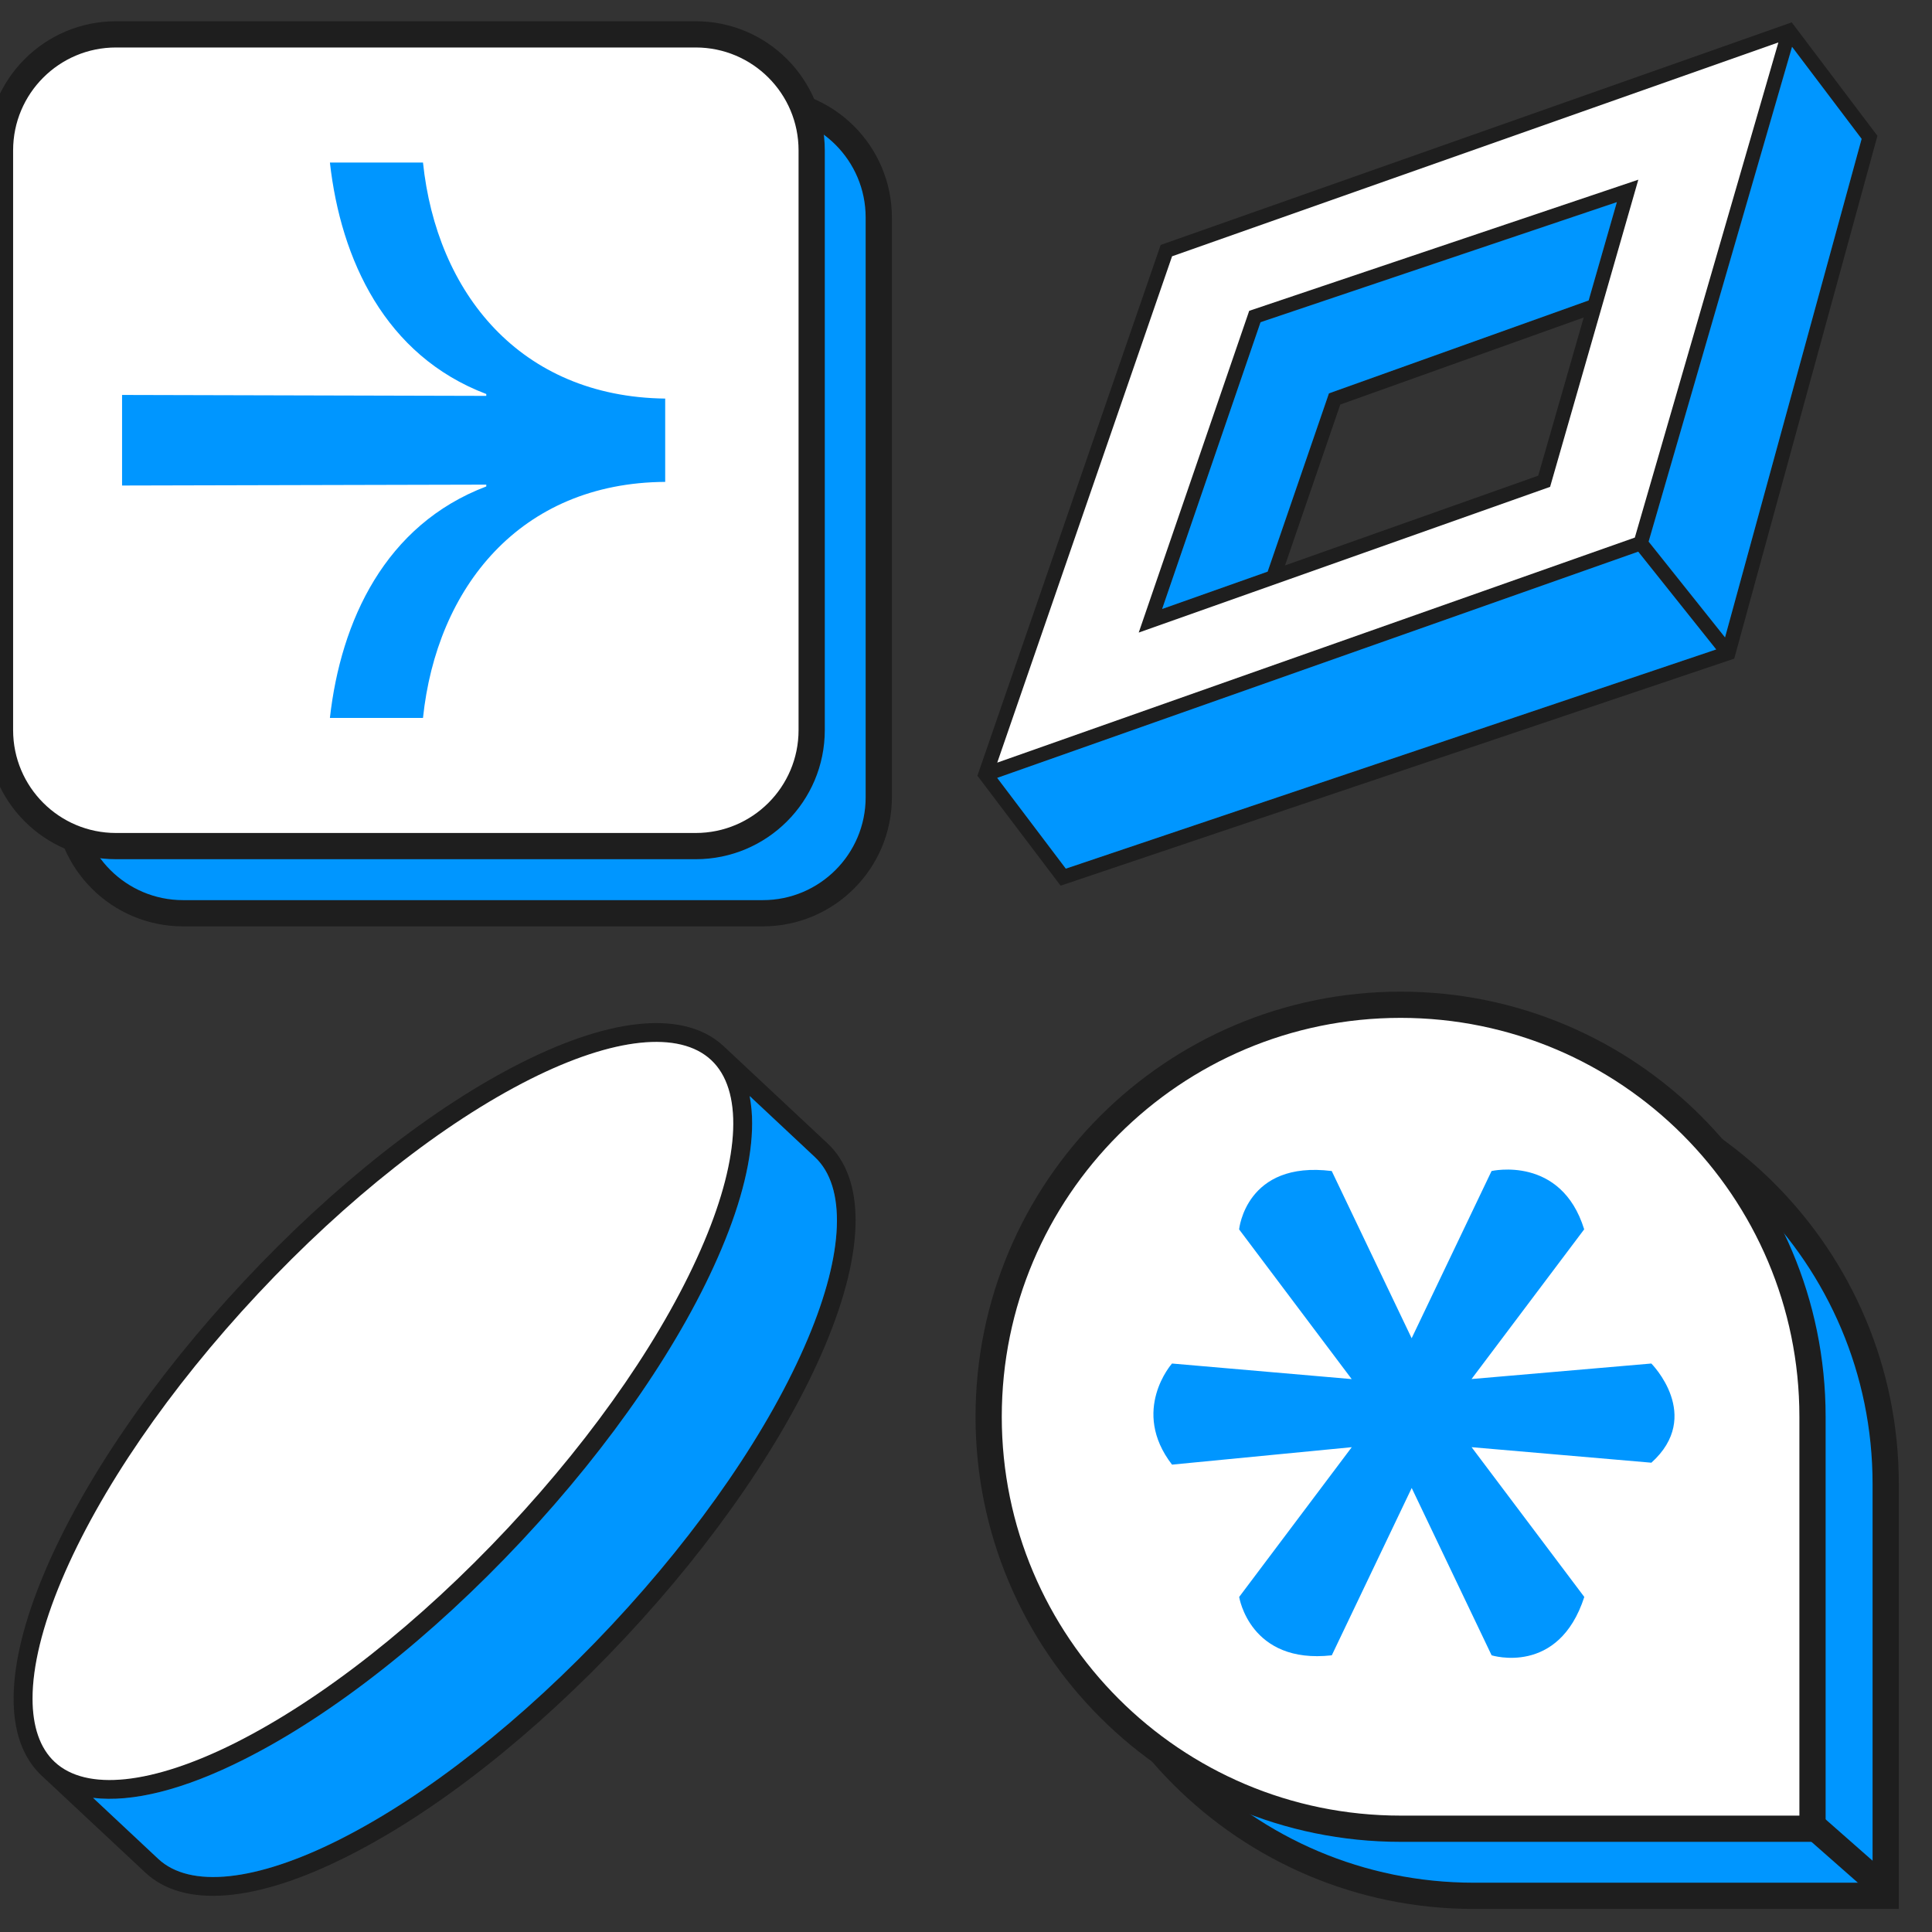
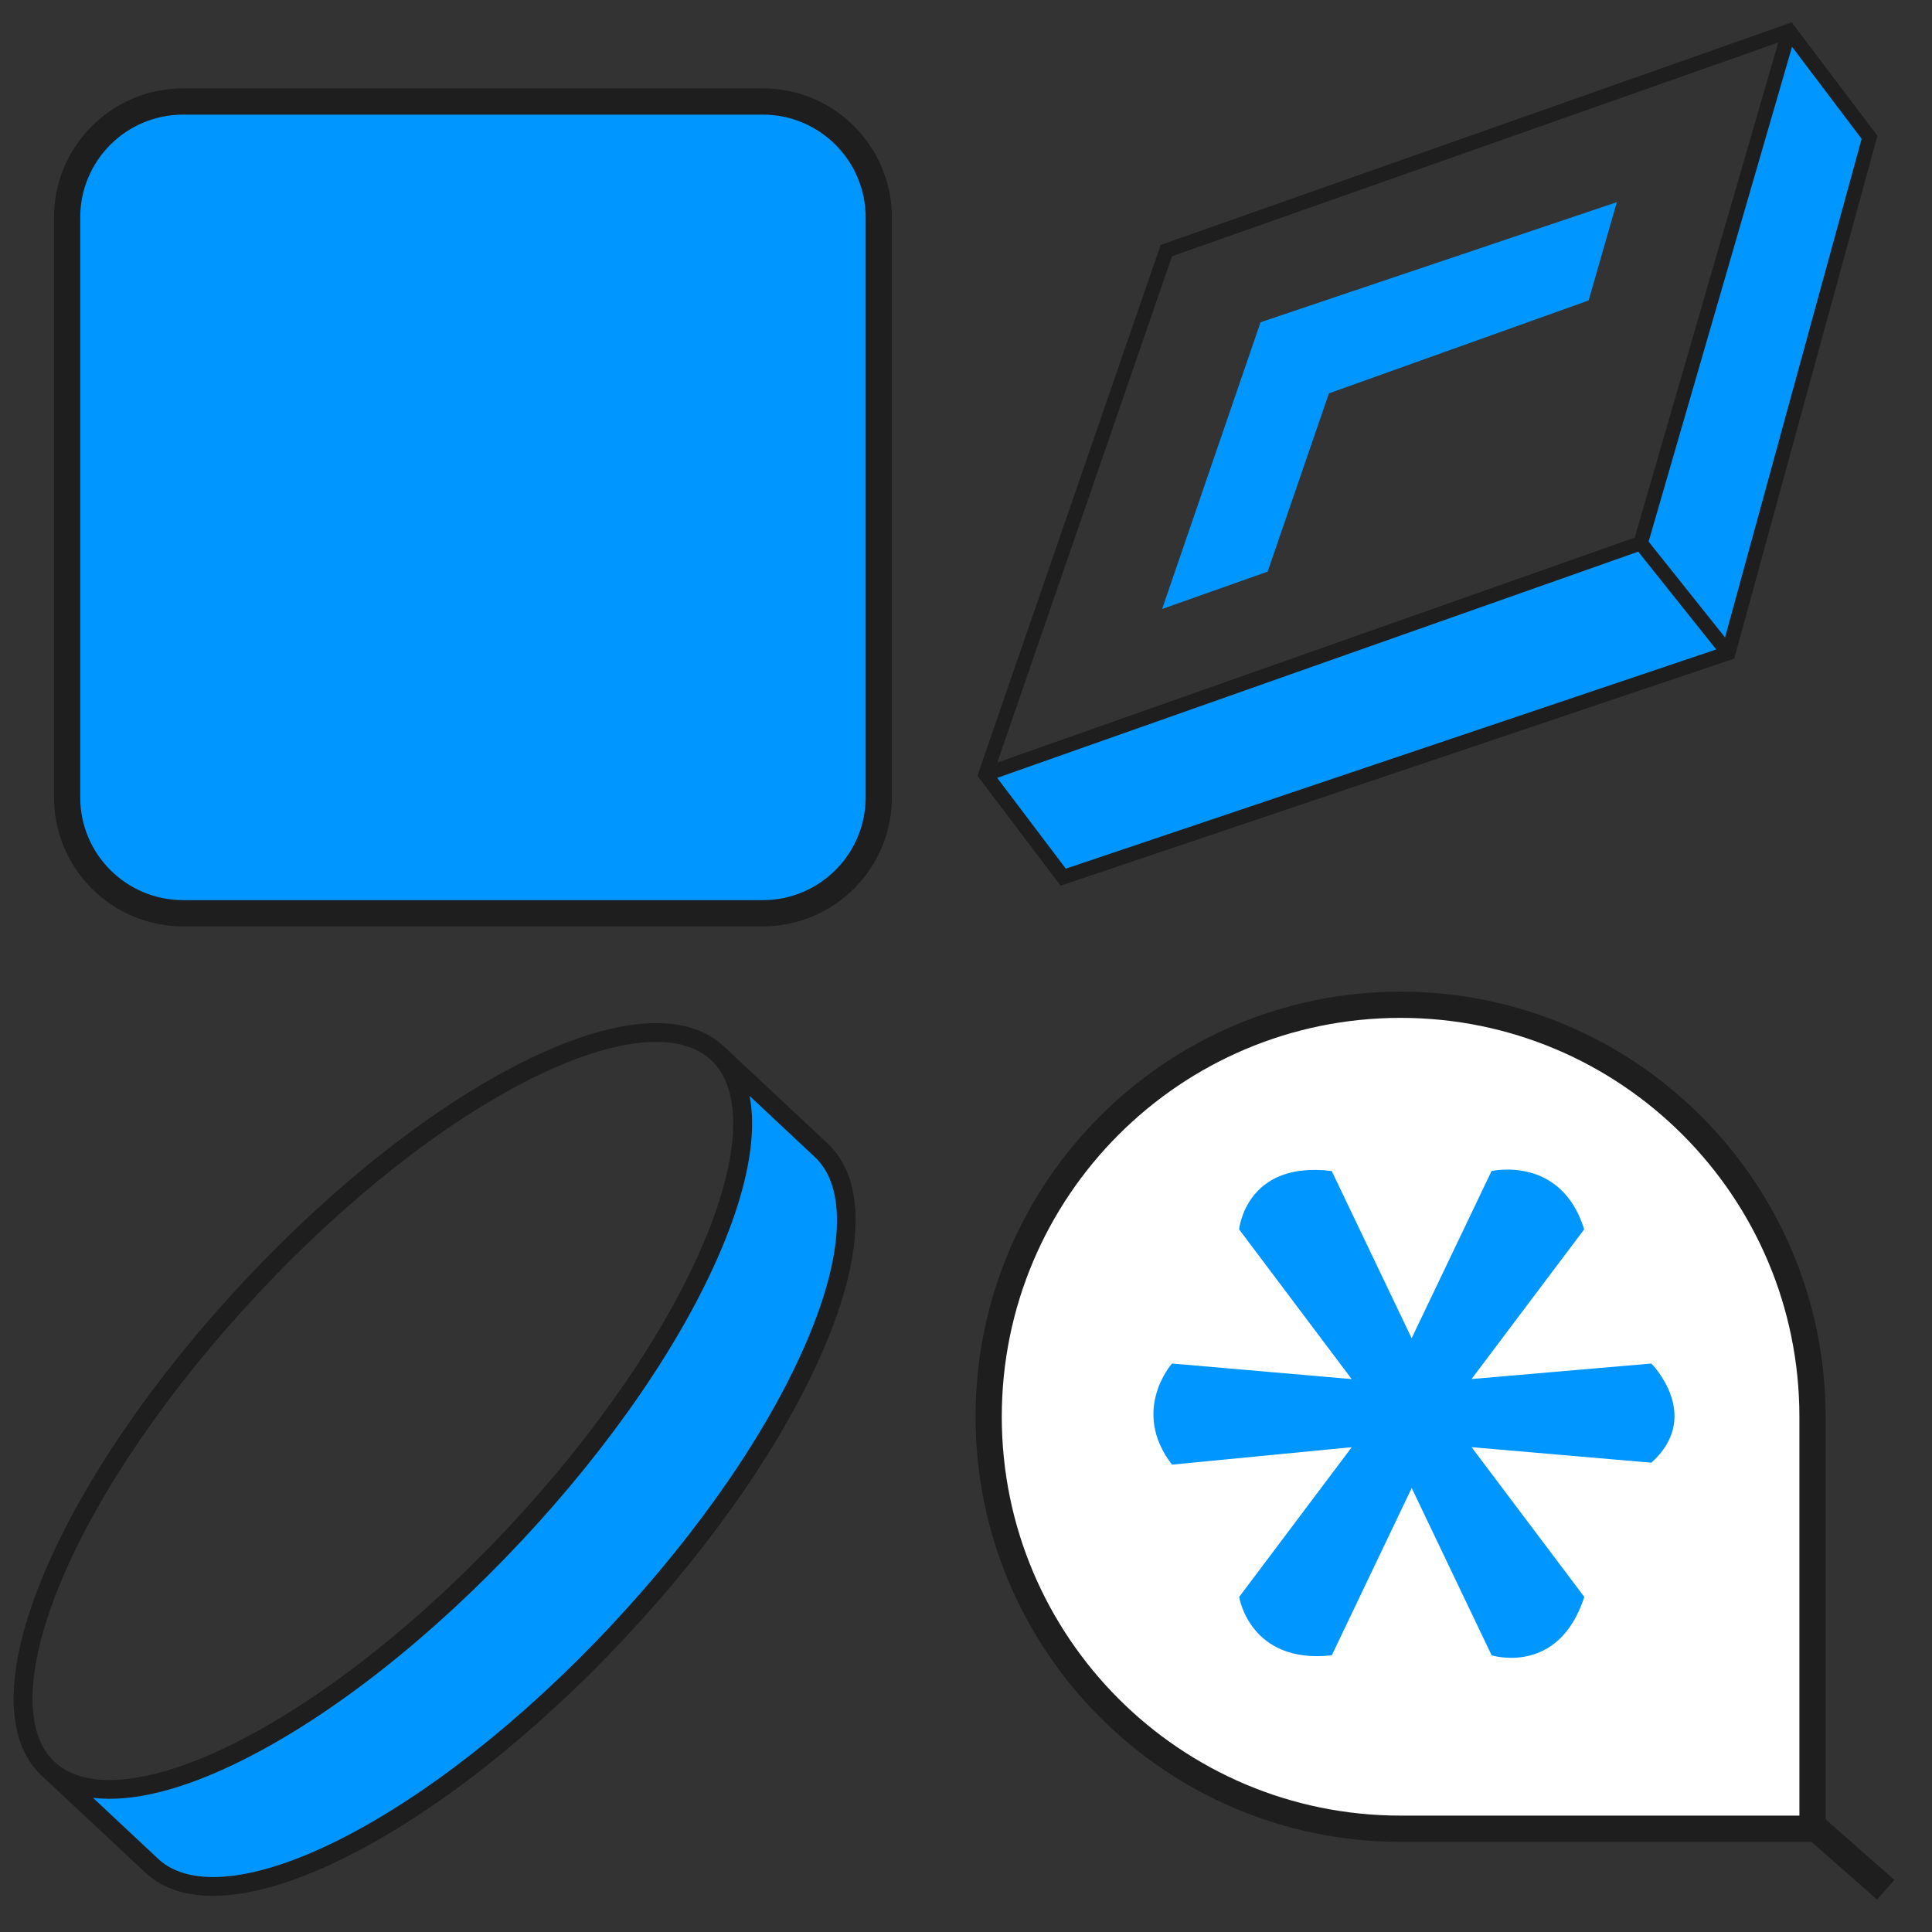
<svg xmlns="http://www.w3.org/2000/svg" width="33" height="33" viewBox="0 0 33 33" fill="none">
  <rect x="0" y="0" width="33" height="33" fill="#333333" stroke="none" />
  <path d="M13.03 1.734H3.127C2.033 1.734 1.146 2.621 1.146 3.715V13.618C1.146 14.712 2.033 15.599 3.127 15.599H13.03C14.123 15.599 15.01 14.712 15.01 13.618V3.715C15.01 2.621 14.123 1.734 13.03 1.734Z" fill="#0096FF" stroke="#1E1E1E" stroke-width="0.448" />
-   <path d="M11.883 0.587H1.981C0.887 0.587 0 1.474 0 2.568V12.471C0 13.565 0.887 14.452 1.981 14.452H11.883C12.977 14.452 13.864 13.565 13.864 12.471V2.568C13.864 1.474 12.977 0.587 11.883 0.587Z" fill="white" stroke="#1E1E1E" stroke-width="0.448" />
  <path d="M5.635 12.263H7.225C7.457 10.044 8.877 8.246 11.362 8.231V6.808C8.877 6.777 7.457 4.996 7.225 2.776H5.635C5.821 4.433 6.577 6.074 8.306 6.73V6.762L2.085 6.746V8.293L8.306 8.278V8.309C6.577 8.965 5.821 10.606 5.635 12.263Z" fill="#0096FF" />
-   <path d="M21.338 5.31L19.451 10.805L26.477 8.316L27.985 3.069L21.338 5.31ZM26.274 8.125L21.949 9.658L22.893 6.91L27.051 5.423L26.274 8.125ZM22.7 6.718L21.653 9.762L19.851 10.4L21.532 5.502L27.618 3.451L27.136 5.13L22.7 6.718Z" fill="#1E1E1E" />
  <path d="M19.825 4.184L16.695 13.25L18.116 15.128L29.622 11.25L32.068 2.32L30.604 0.382L19.825 4.184ZM18.205 14.837L17.033 13.287L27.982 9.423L29.314 11.093L18.205 14.837ZM27.922 9.183L17.034 13.025L20.019 4.377L30.374 0.726L27.922 9.183ZM31.797 2.372L29.463 10.888L28.158 9.252L30.607 0.8L31.797 2.372Z" fill="#1E1E1E" />
  <path d="M29.314 11.093L18.205 14.837L17.033 13.287L27.982 9.423L29.314 11.093Z" fill="#0096FF" />
  <path d="M30.61 0.8L31.798 2.372L29.465 10.887L28.16 9.251L30.61 0.8Z" fill="#0096FF" />
-   <path d="M20.02 4.378L17.034 13.026L27.924 9.182L30.376 0.725L20.02 4.378ZM26.477 8.316L19.45 10.805L21.337 5.309L27.984 3.069L26.477 8.316Z" fill="white" />
  <path d="M27.617 3.453L27.135 5.132L22.699 6.719L21.652 9.764L19.85 10.402L21.531 5.504L27.617 3.453Z" fill="#0096FF" />
-   <path d="M32.209 25.346V32.382H25.173C21.288 32.382 18.137 29.231 18.137 25.346C18.137 21.46 21.288 18.309 25.173 18.309C29.058 18.309 32.209 21.46 32.209 25.346Z" fill="#0096FF" stroke="#1E1E1E" stroke-width="0.448" stroke-miterlimit="10" />
  <path d="M30.959 24.199V31.236H23.923C20.038 31.236 16.887 28.085 16.887 24.199C16.887 20.313 20.038 17.162 23.923 17.162C27.808 17.162 30.959 20.313 30.959 24.199Z" fill="white" stroke="#1E1E1E" stroke-width="0.448" stroke-miterlimit="10" />
  <path d="M30.906 31.131L32.209 32.278" stroke="#1E1E1E" stroke-width="0.448" />
  <path d="M28.206 23.29L25.135 23.555L27.059 20.998C26.666 19.728 25.477 20.002 25.477 20.002L24.112 22.858L22.747 20.002C21.279 19.819 21.165 20.999 21.165 20.999L23.088 23.556L20.019 23.29C20.019 23.29 19.304 24.091 20.019 25.017L23.089 24.719L21.166 27.277C21.166 27.277 21.347 28.431 22.748 28.274L24.113 25.416L25.478 28.274C25.478 28.274 26.622 28.633 27.061 27.277L25.136 24.719L28.207 24.984C29.096 24.182 28.206 23.29 28.206 23.29Z" fill="#0096FF" />
  <path d="M8.917 18.146C7.395 18.91 5.709 20.237 4.169 21.883C2.63 23.528 1.417 25.299 0.756 26.868C0.074 28.486 0.058 29.715 0.71 30.328L2.481 31.984C3.135 32.597 4.36 32.5 5.93 31.71C7.451 30.947 9.137 29.619 10.677 27.974C12.217 26.328 13.429 24.558 14.091 22.988C14.44 22.161 14.614 21.436 14.614 20.843C14.614 20.275 14.454 19.828 14.134 19.529L12.363 17.872C11.711 17.261 10.486 17.358 8.917 18.146ZM13.918 19.764C14.459 20.27 14.416 21.401 13.798 22.866C13.151 24.401 11.96 26.138 10.446 27.757C8.931 29.376 7.277 30.679 5.789 31.426C4.369 32.139 3.244 32.258 2.702 31.751L1.589 30.709C2.257 30.79 3.136 30.572 4.162 30.055C5.684 29.291 7.37 27.964 8.91 26.318C10.449 24.672 11.662 22.902 12.323 21.332C12.672 20.506 12.846 19.78 12.846 19.187C12.847 19.03 12.833 18.874 12.805 18.721L13.918 19.764ZM12.147 18.107C12.688 18.613 12.645 19.744 12.027 21.208C11.38 22.744 10.19 24.481 8.675 26.099C7.16 27.718 5.506 29.021 4.019 29.769C2.598 30.482 1.473 30.601 0.932 30.094C0.68 29.859 0.555 29.488 0.555 29.012C0.555 28.464 0.721 27.776 1.051 26.992C1.698 25.457 2.889 23.72 4.404 22.101C5.918 20.482 7.572 19.179 9.06 18.431C10.481 17.718 11.606 17.6 12.147 18.107Z" fill="#1E1E1E" />
-   <path d="M12.148 18.107C12.689 18.613 12.646 19.744 12.028 21.208C11.381 22.744 10.19 24.481 8.676 26.099C7.161 27.718 5.507 29.021 4.02 29.769C2.599 30.482 1.474 30.601 0.933 30.094C0.681 29.859 0.556 29.488 0.556 29.012C0.556 28.464 0.722 27.776 1.052 26.992C1.699 25.457 2.89 23.72 4.404 22.101C5.919 20.482 7.573 19.179 9.061 18.431C10.482 17.718 11.606 17.6 12.148 18.107Z" fill="white" />
  <path d="M12.805 18.721L13.919 19.764C14.46 20.27 14.417 21.401 13.799 22.865C13.152 24.401 11.961 26.138 10.447 27.757C8.932 29.376 7.278 30.678 5.79 31.426C4.37 32.139 3.245 32.258 2.703 31.751L1.59 30.709C2.258 30.79 3.137 30.572 4.163 30.055C5.685 29.291 7.371 27.963 8.911 26.318C10.45 24.672 11.663 22.902 12.324 21.332C12.673 20.506 12.847 19.78 12.847 19.187C12.848 19.03 12.833 18.875 12.805 18.721Z" fill="#0096FF" />
</svg>